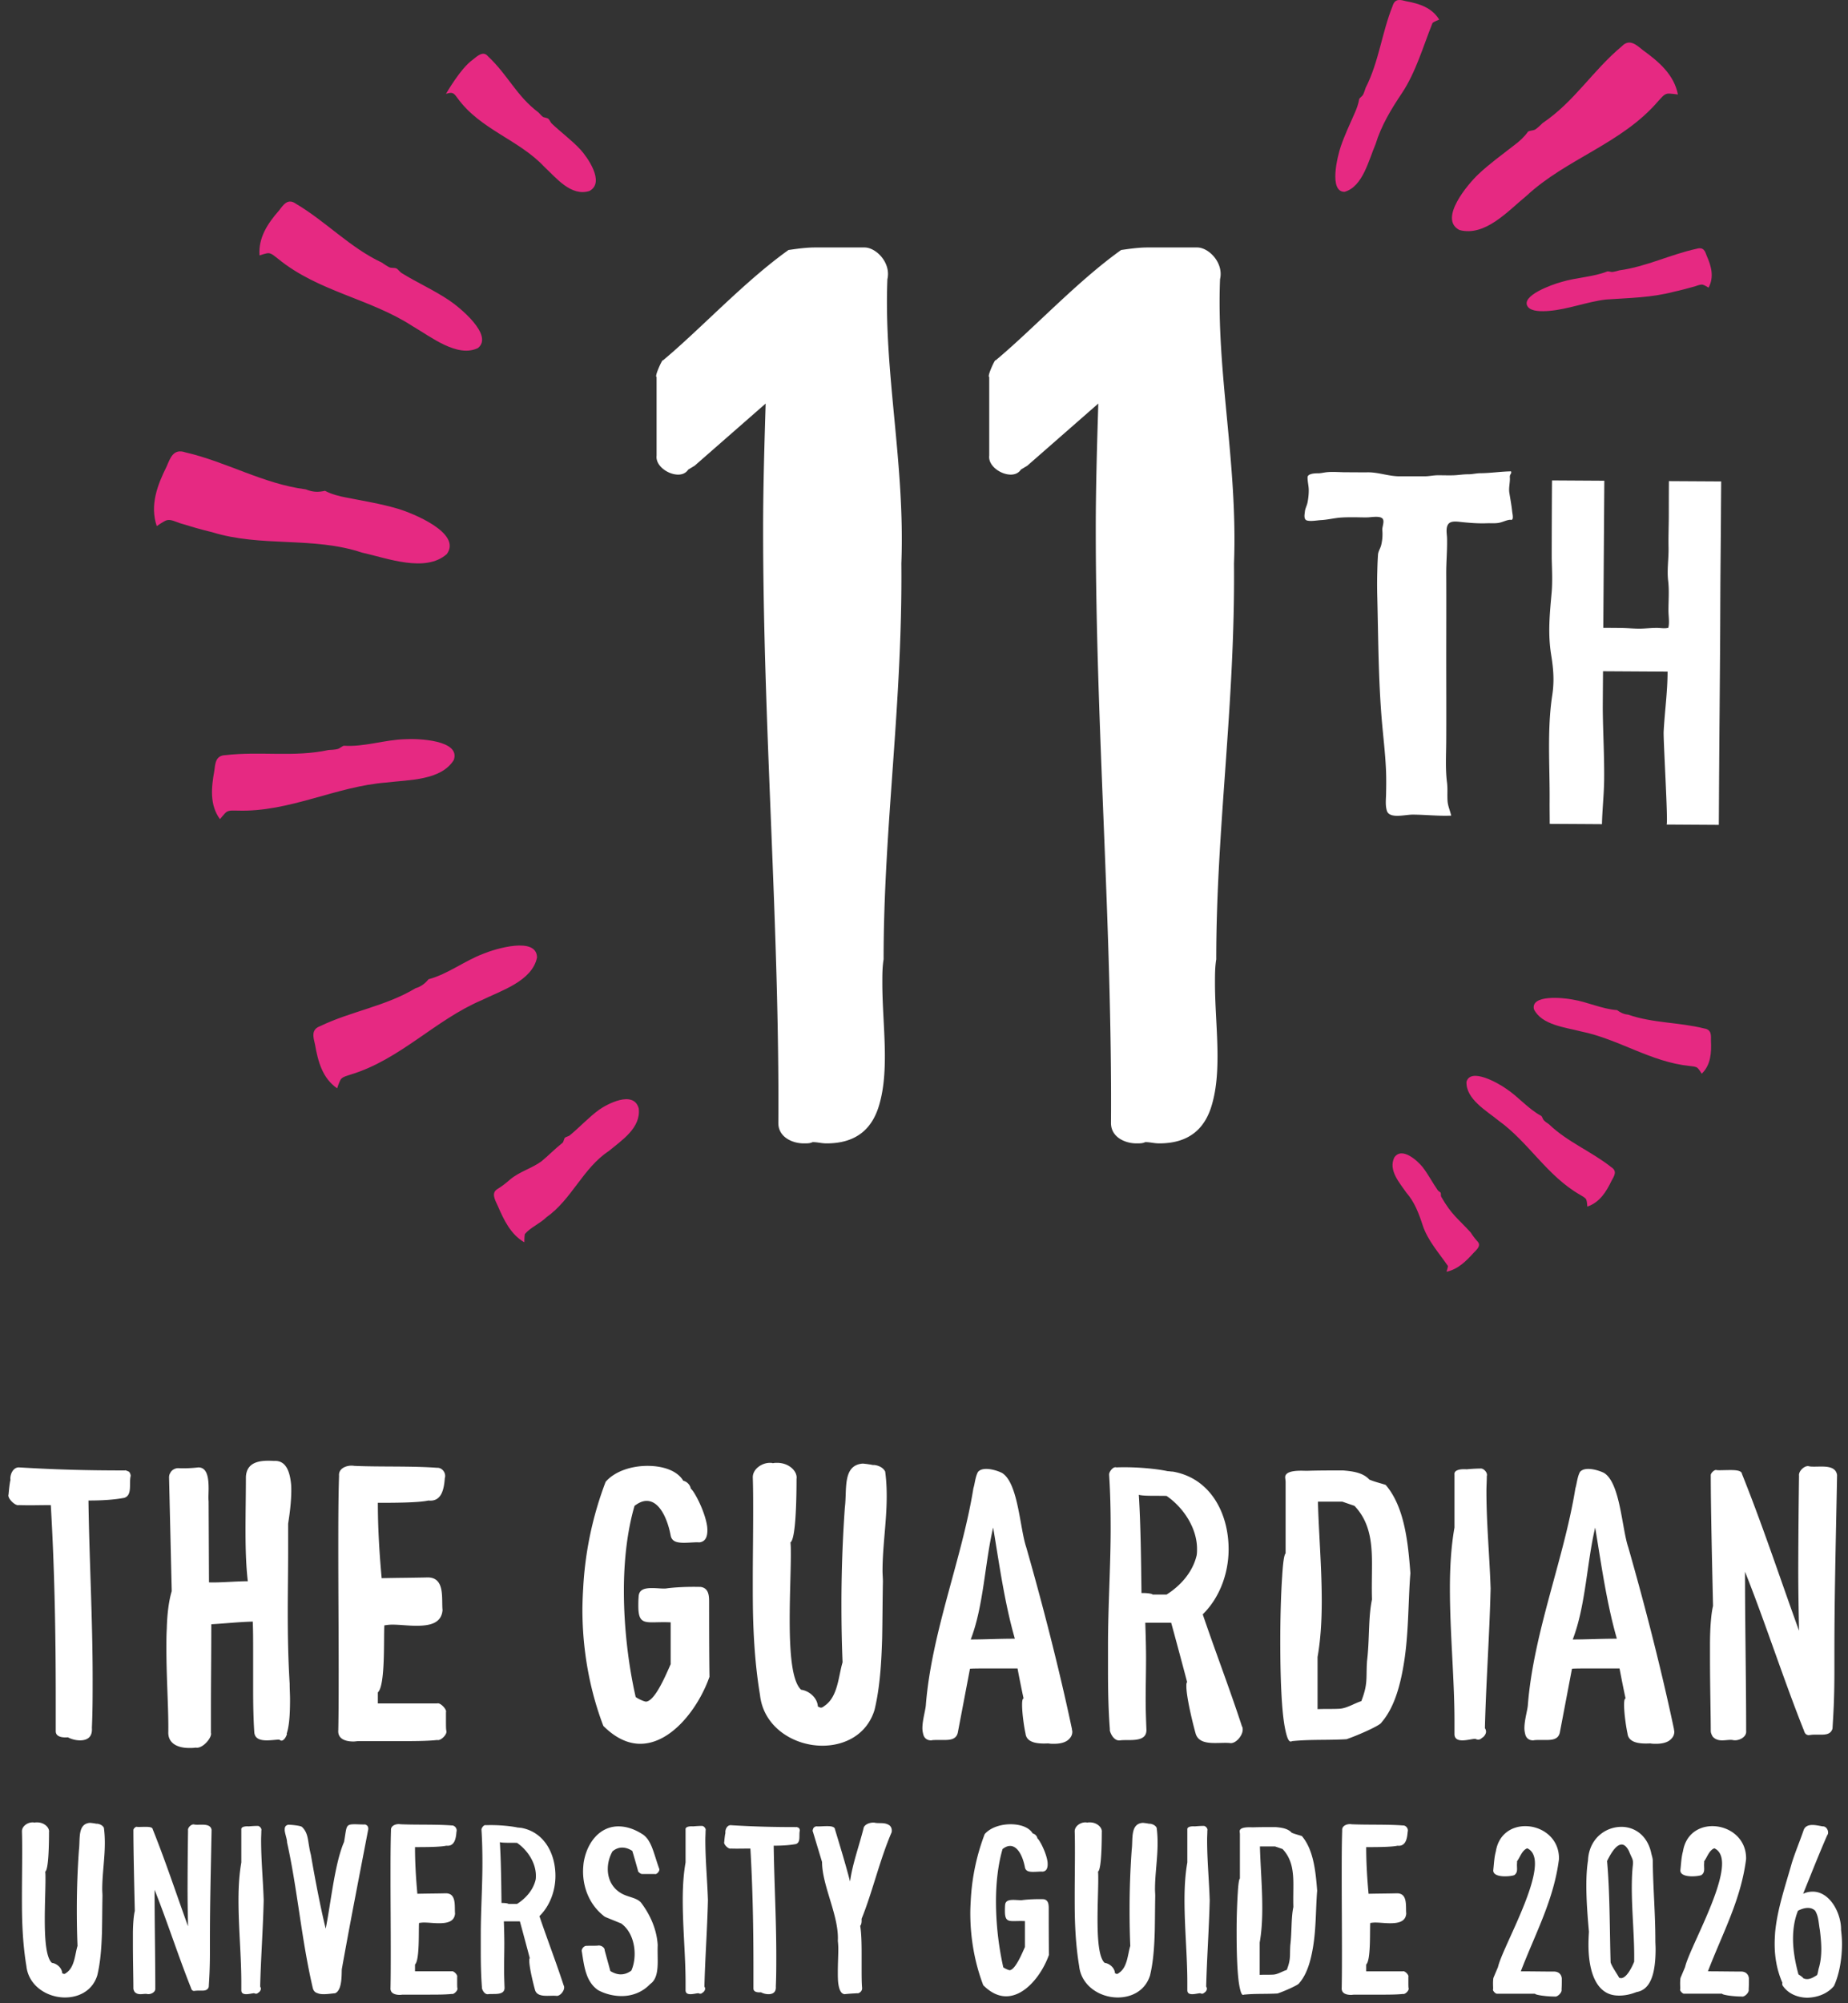
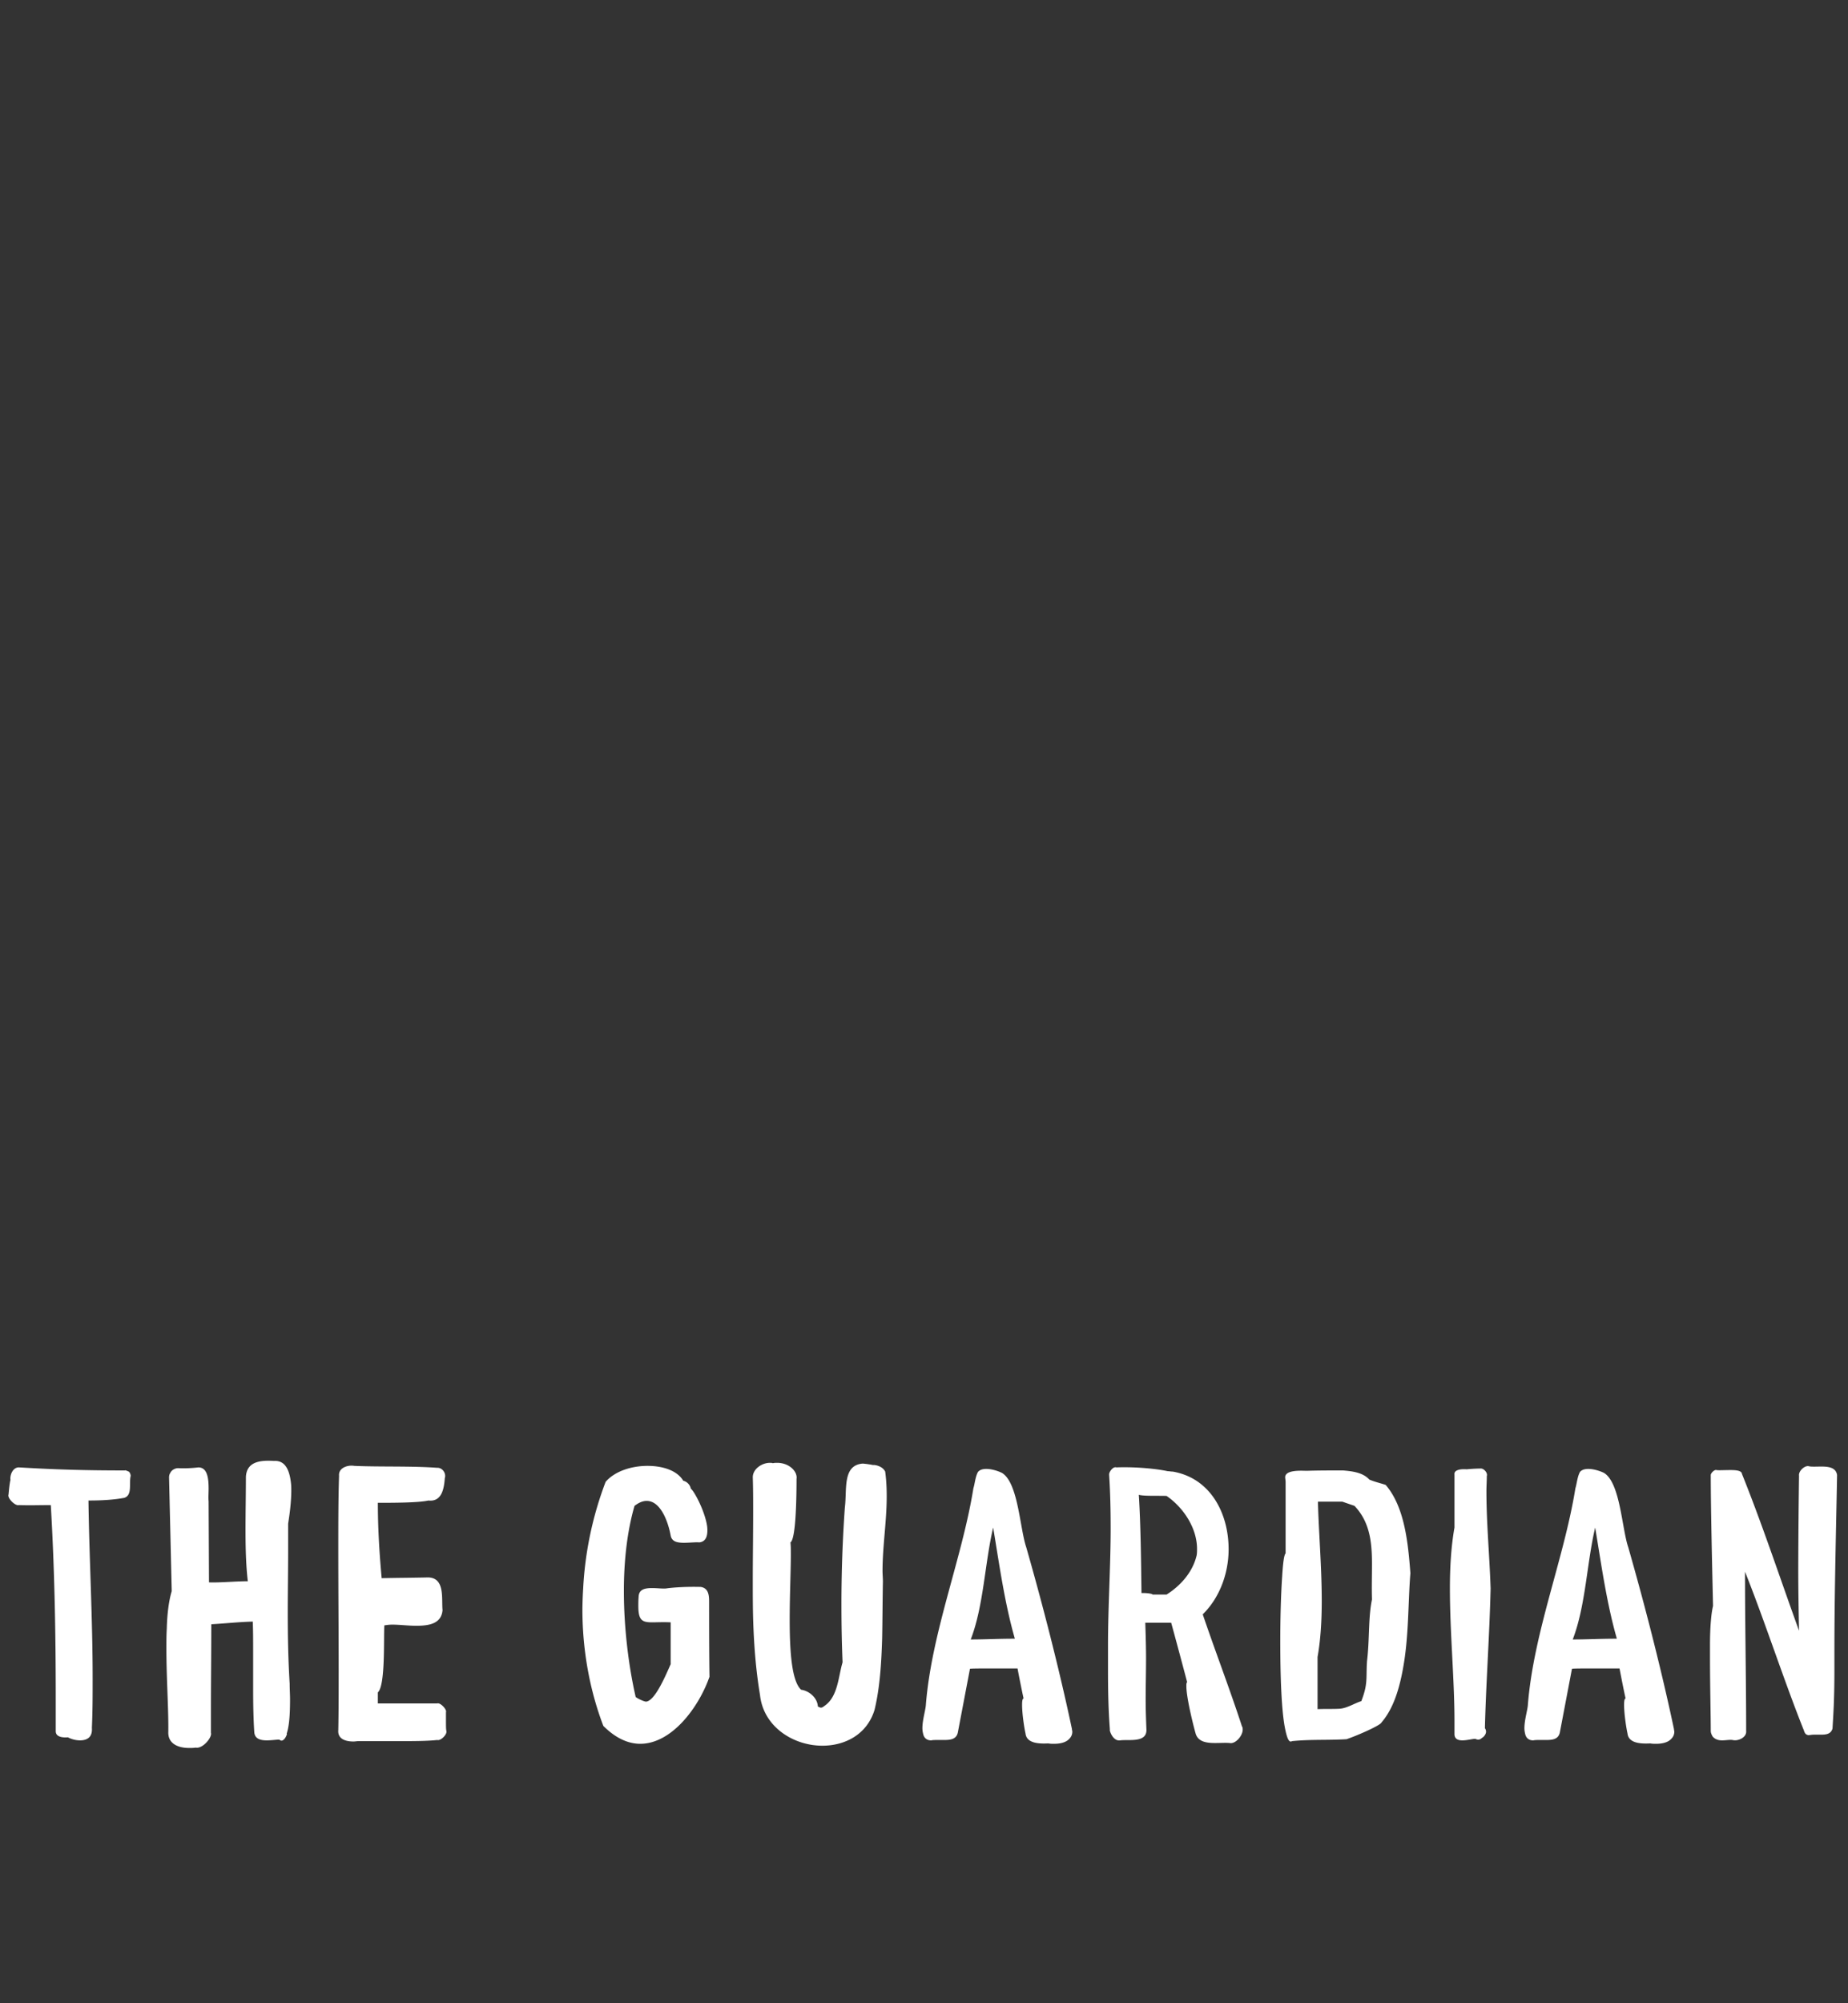
<svg xmlns="http://www.w3.org/2000/svg" width="204" height="221" viewBox="0 0 204 221">
  <rect x="0" y="0" width="204" height="221" fill="#333333" stroke="none" />
  <g fill="none" fill-rule="nonzero">
    <path fill="#fff" d="M14.218 162.347c-.588-.252-.336-.084-.42-.126-4.074 0-7.518-.084-11.676-.336-.672-.042-1.05.798-.966 1.386-.084.294-.168 1.092-.21 1.596-.168.42.756 1.302 1.134 1.176 1.134.042 2.478 0 3.528 0 .42 7.098.546 14.322.546 21.42v3.528c0 .672.84.714 1.344.672.378.21.882.336 1.344.336.756 0 1.386-.336 1.302-1.386.084-1.806.084-3.612.084-5.46 0-6.594-.378-13.272-.462-19.614 1.512 0 2.814-.084 3.948-.294.924-.294.504-1.554.714-2.436 0-.042-.042-.336-.21-.462m17.758 23.394c-.168-2.772-.21-5.334-.21-7.938 0-2.184.042-4.41.042-6.762v-2.94c.042-.336.42-2.436.336-4.242-.126-1.47-.546-2.772-1.89-2.688-1.386-.084-3.024 0-3.108 1.764 0 1.89-.042 3.864-.042 5.796 0 1.974.042 3.906.252 5.712-1.386 0-2.94.168-4.284.126l-.042-8.946c-.042-.378 0-.882 0-1.386 0-1.134-.126-2.352-1.134-2.352a13.7 13.7 0 0 1-2.268.084c-.126 0-.63.084-.84.546-.126.168-.126.462-.126.462l.294 12.558c-.336 1.134-.504 2.562-.546 4.158-.042.714-.042 1.428-.042 2.184 0 3.276.252 6.804.21 9.282 0 1.134.966 1.68 2.31 1.68.252 0 .462 0 .714-.042.756.168 1.848-1.134 1.68-1.638v-2.436c0-3.192.042-6.216.042-9.534 1.512-.084 3.024-.252 4.578-.294.042.966.042 2.226.042 3.528v4.074c0 1.722.042 3.36.126 4.578.042.756.672.924 1.386.924.504 0 1.05-.084 1.386-.084.378.378.756-.294.84-.63h-.042c.252-.756.378-1.848.378-3.822 0-.504-.042-1.092-.042-1.722m11.962 6.342c1.638 0 3.234 0 4.326-.126.378.126 1.134-.63 1.008-1.008-.042-.21-.042-.588-.042-1.008v-1.05c.126-.294-.63-1.092-.966-.966h-6.552v-1.218c.84-.756.63-5.88.714-7.392.252-.042.546-.084.882-.084.798 0 1.764.126 2.646.126 1.47 0 2.772-.252 2.898-1.722-.126-1.302.294-3.57-1.596-3.612-1.722.042-3.36.042-5.124.084-.252-2.772-.42-5.502-.42-8.316 1.638 0 4.452 0 5.586-.252 1.512.168 1.722-1.386 1.806-2.478.168-.504-.252-1.176-.882-1.134-2.772-.21-6.342-.084-9.114-.21-.714-.126-1.764.21-1.68 1.092-.084 2.604-.084 5.418-.084 8.274 0 4.326.042 8.778.042 13.062 0 2.31 0 4.578-.042 6.72-.084 1.008.84 1.26 1.68 1.26.168 0 .378-.042.546-.042zm26.738.294c3.486 0 6.468-4.032 7.644-7.392-.042-2.436-.042-6.174-.042-8.316 0-.714-.084-1.47-.924-1.596-1.428-.042-2.94.042-3.822.168-.336.042-.966-.042-1.554-.042-.756 0-1.386.126-1.47.84-.042.462-.042.84-.042 1.134 0 1.596.42 1.806 1.554 1.806.504 0 1.176-.042 2.016 0v4.62c-.462 1.008-1.638 3.906-2.646 4.116-.126.084-.966-.294-1.218-.504-.798-3.486-1.302-7.686-1.302-11.718 0-3.36.378-6.636 1.176-9.366.504-.378.924-.546 1.344-.546 1.512 0 2.352 2.226 2.646 3.822.126.672.714.798 1.47.798.63 0 1.344-.084 1.68-.042.798-.084.966-.798.882-1.722-.21-1.638-1.428-3.948-1.806-4.2a1.13 1.13 0 0 0-.84-.882c-.672-1.134-2.268-1.638-3.948-1.638-1.764 0-3.612.588-4.62 1.764a38.6 38.6 0 0 0-2.478 11.76 42 42 0 0 0-.084 2.31c0 4.368.756 8.778 2.31 12.852 1.386 1.386 2.772 1.974 4.074 1.974m27.208-27.3c0-.882-.042-1.806-.168-2.73-.378-.756-1.47-.756-1.302-.714a10 10 0 0 0-1.176-.168c-2.268.168-1.722 2.898-1.974 4.83a151 151 0 0 0-.378 10.794c0 2.184.042 4.326.126 6.3-.462 1.512-.504 3.78-1.974 4.788-.21.168-.294.21-.42.21-.084 0-.168-.042-.336-.126-.042-.924-.924-1.722-1.848-1.848-1.05-.966-1.26-4.284-1.26-7.728 0-2.646.126-5.376.126-7.14 0-.588 0-1.05-.042-1.386.63-.378.672-5.376.672-7.014.126-.798-.798-1.764-2.142-1.764-.168 0-.294 0-.462.042-.126-.042-.21-.042-.336-.042-.882 0-1.89.672-1.89 1.596.042 1.26.042 2.562.042 3.822 0 2.562-.042 5.082-.042 7.644 0 1.428 0 2.814.042 4.242.084 2.772.294 5.544.756 8.316.378 3.486 3.654 5.586 6.888 5.586 2.478 0 4.914-1.218 5.754-3.948.588-2.436.756-5.124.84-7.896.042-2.1.042-4.2.084-6.258 0-.378-.042-.798-.042-1.176 0-2.73.462-5.46.462-8.232m17.842 27.258c.21.042.42.042.63.042.63 0 1.302-.126 1.68-.546.21-.21.336-.462.336-.798 0-.084-.042-.168-.042-.294-1.386-6.552-3.234-13.734-5.04-20.034-.714-2.1-.882-7.056-2.646-8.19-.294-.168-1.092-.462-1.764-.462-.378 0-.714.084-.924.336-.294.546-.336 1.26-.504 1.806-1.26 7.812-4.62 15.876-5.25 23.94-.042.546-.378 1.638-.378 2.52 0 .252.042.462.084.63.084.42.378.714.882.714.21-.042.462-.042.714-.042h.756c.672 0 1.302-.084 1.47-.798l1.344-7.056c.126-.042 1.344-.042 2.562-.042h2.688c.126.672.504 2.604.672 3.318-.126 0-.168.294-.168.714 0 .882.21 2.394.378 3.15.126 1.134 1.596 1.134 2.52 1.092m-8.568-11.466c1.428-3.696 1.554-8.442 2.478-12.348.672 4.032 1.26 8.316 2.394 12.264h-.084c-1.764 0-3.192.084-4.788.084m28.594 11.424c.63.126 1.428-.798 1.428-1.47 0-.126 0-.252-.084-.378-1.344-4.116-2.898-8.148-4.326-12.348 1.848-1.806 2.856-4.494 2.856-7.182 0-3.99-2.016-7.854-6.174-8.568-.252 0-.336-.042-.546-.042-1.134-.252-3.486-.504-5.67-.42-.378-.126-.798.504-.798.756v.084c.126 1.932.168 3.864.168 5.88 0 4.242-.294 8.61-.294 12.936v2.73c0 2.226.042 4.41.21 6.552-.084 0 .294 1.302 1.134 1.176.924-.126 2.898.294 2.898-1.134-.042-1.134-.084-2.226-.084-3.36 0-1.512.042-3.024.042-4.536 0-1.302-.042-2.646-.084-3.948h2.856c.252.882 1.512 5.586 1.764 6.552-.084.084-.084.252-.084.462 0 1.218.714 4.116 1.008 5.166.252.966 1.218 1.092 2.184 1.092.588 0 1.134-.042 1.596 0m-8.526-16.38c0-.084-.546-.168-1.008-.168h-.21c-.042-3.402-.084-7.518-.294-10.836.546.168 2.31.084 3.066.126 1.89 1.302 3.36 3.57 3.36 5.838 0 .252 0 .462-.042.714-.42 1.806-1.722 3.318-3.318 4.326zm15.406 16.17c2.142-.21 3.78-.084 6.006-.21 1.134-.378 3.738-1.512 3.864-1.848 1.344-1.554 2.016-3.822 2.436-6.3.588-3.402.504-7.182.756-10.164-.252-3.318-.63-7.308-2.73-9.744-.63-.21-1.218-.336-1.806-.588-.714-.798-1.932-.924-2.898-1.008-1.134 0-2.856 0-3.99.042-.504 0-2.52-.168-2.394.798l.042.378v7.938c-.168.126-.294 1.092-.378 2.52-.126 1.806-.21 4.452-.21 7.14 0 3.822.126 7.77.546 9.744.21 1.008.42 1.512.756 1.302m2.814-9.282c.336-1.89.462-3.99.462-6.174 0-3.738-.336-7.602-.42-10.962h2.688l1.344.462c1.722 1.806 1.932 4.074 1.932 6.426 0 1.302-.042 2.604 0 3.906-.42 2.016-.252 4.368-.546 6.804-.126 1.89.126 2.478-.63 4.41-.798.252-1.596.798-2.436.84s-1.428 0-2.394.042zm17.422 9.03a.64.64 0 0 0 .336.084c.21 0 .294-.126.546-.294.168-.168.294-.378.294-.588a.68.68 0 0 0-.126-.378c.126-5.082.504-10.122.63-15.414-.126-3.78-.462-7.14-.462-10.752 0-.546.042-1.092.042-1.638.126-.378-.336-.84-.63-.84h-.042c-.462 0-1.134.042-1.554.084-.504-.042-1.428 0-1.344.588v5.838c-.378 2.142-.504 4.41-.504 6.72 0 4.914.504 9.996.504 14.658v1.47c.042.504.42.63.882.63.504 0 1.092-.168 1.428-.168m19.312.504c.21.042.42.042.63.042.63 0 1.302-.126 1.68-.546.21-.21.336-.462.336-.798 0-.084-.042-.168-.042-.294-1.386-6.552-3.234-13.734-5.04-20.034-.714-2.1-.882-7.056-2.646-8.19-.294-.168-1.092-.462-1.764-.462-.378 0-.714.084-.924.336-.294.546-.336 1.26-.504 1.806-1.26 7.812-4.62 15.876-5.25 23.94-.042.546-.378 1.638-.378 2.52 0 .252.042.462.084.63.084.42.378.714.882.714.21-.042.462-.042.714-.042h.756c.672 0 1.302-.084 1.47-.798l1.344-7.056c.126-.042 1.344-.042 2.562-.042h2.688c.126.672.504 2.604.672 3.318-.126 0-.168.294-.168.714 0 .882.21 2.394.378 3.15.126 1.134 1.596 1.134 2.52 1.092m-8.568-11.466c1.428-3.696 1.554-8.442 2.478-12.348.672 4.032 1.26 8.316 2.394 12.264h-.084c-1.764 0-3.192.084-4.788.084m17.632 11.088c.63.168 1.596-.294 1.512-1.008 0-5.754-.126-11.55-.126-17.556 2.184 5.46 4.284 11.97 6.468 17.43.084.21.126.504.462.588.21.042.084 0 .126 0h.126c.21-.042.42-.042.63-.042h.63c.546 0 1.05-.084 1.218-.672.084-1.512.21-3.024.21-6.51v-1.932c0-6.594.168-12.6.294-19.53-.168-1.092-1.512-.924-2.478-.924-.252 0-.462 0-.63-.042-.462-.126-1.176.546-1.092 1.05a861 861 0 0 0-.084 10.416c0 2.268.042 4.494.084 6.678-2.1-5.796-3.99-11.55-6.3-17.304-.042-.378-.672-.42-1.302-.42s-1.302.042-1.512 0c-.21-.084-.63.336-.63.546v.042c0 3.696.168 10.668.252 14.406-.21.84-.336 2.436-.336 4.242v1.512c0 3.024.084 6.342.084 8.022 0 .168.042.336.21.63.294.336.672.42 1.05.42s.798-.084 1.134-.042" />
-     <path fill="#e62982" d="M159.838 139.67c-.966-1.42-2.23-2.793-2.793-4.508-.42-1.295-.898-2.562-1.804-3.595-.75-1.09-2.002-2.464-1.326-3.872.87-1.267 2.65.466 3.107 1.036.64.813 1.103 1.738 1.698 2.586.07.1.268.188.315.27.05.113-.002.306.056.432 1.16 2.028 1.833 2.382 3.26 3.95.236.371.474.688.777 1.018.386.437-.08.846-.464 1.237-.82.908-1.74 1.821-2.986 2.074 0 0 .16-.473.16-.628m27.55-21.855c-.205-.174-.6-.176-.872-.216-4.28-.435-7.822-2.956-11.95-3.802-1.752-.458-4.385-.71-5.237-2.46-.363-1.63 3.216-1.273 4.255-1.068 1.66.265 3.263 1.053 4.923 1.167.344.26.75.464 1.217.498 2.73.95 5.606.831 8.4 1.527.832.127.755.77.747 1.342.062 1.318-.004 2.672-1.018 3.65 0 0-.307-.509-.464-.638m-12.275 14.545c-.1-.24-.462-.402-.686-.545-3.64-2.078-5.668-5.78-8.987-8.177-1.356-1.105-3.626-2.386-3.557-4.29.454-1.604 3.52.15 4.364.75 1.368.897 2.463 2.255 3.893 3.011.128.116.15.353.292.492.16.164.375.302.57.44 2.045 1.96 4.66 2.976 6.87 4.726.69.444.308.983.028 1.495-.583 1.213-1.314 2.394-2.677 2.852 0 0-.03-.576-.11-.754M57.94 136.14c.614-.73 1.677-1.156 2.386-1.856 2.78-1.953 4.03-5.422 6.87-7.292 1.427-1.187 3.577-2.558 3.312-4.716-.572-2.065-3.57-.425-4.39.164-1.154.846-2.13 1.92-3.24 2.828-.136.103-.42.15-.516.244-.114.127-.128.41-.255.558-.82.64-1.534 1.391-2.336 2.05-1.072.78-2.434 1.136-3.462 2.005-.46.408-.896.742-1.422 1.066-.676.437-.247 1.18.07 1.86.663 1.535 1.42 3.138 2.925 4.001 0 0-.002-.705.058-.913M49.232 10.356c.72-.226.84-.132 1.28.48 2.497 3.451 6.73 4.552 9.558 7.55 1.327 1.238 2.967 3.32 4.99 2.687 1.798-.944-.28-3.807-.982-4.568-.99-1.065-2.173-1.917-3.222-2.923-.394-.618-.216-.47-.898-.67-.188-.136-.344-.33-.512-.503-2.456-1.845-3.335-4.093-5.576-6.195-.525-.638-1.135-.068-1.705.39-1.343.956-2.933 3.752-2.933 3.752m-24.215 79.21c.31-.205.832-.132 1.195-.14 5.76.188 10.873-2.687 16.496-3.102 2.43-.305 5.964-.207 7.382-2.473.803-2.22-3.986-2.39-5.398-2.3-2.24.063-4.51.87-6.72.718-.234.043-.447.304-.713.365-.308.08-.657.085-.988.107-3.774.82-7.55.115-11.366.566-1.12.02-1.142.94-1.25 1.748-.325 1.822-.53 3.734.628 5.318 0 0 .508-.653.734-.807m12.61 29.501c.216-.295.737-.396 1.08-.52 5.478-1.657 9.322-6.019 14.474-8.21 2.17-1.066 5.55-2.1 6.1-4.698-.015-2.354-4.585-.973-5.887-.436-2.085.774-3.957 2.264-6.084 2.828-.376.452-.817.811-1.44.991-3.294 1.99-7.073 2.525-10.523 4.18-1.05.38-.75 1.248-.57 2.046.322 1.832.81 3.7 2.442 4.818 0 0 .245-.782.41-.999m-7.99-91.136c.36.005.742.39 1.05.614 4.446 3.641 10.174 4.385 14.876 7.451 1.986 1.146 4.933 3.51 7.196 2.4 1.754-1.41-2.017-4.496-3.21-5.286-1.668-1.115-3.474-1.916-5.176-2.964-.207-.11-.45-.46-.61-.529-.22-.106-.52-.023-.768-.122-.29-.139-.566-.34-.846-.525-3.518-1.652-6.14-4.509-9.464-6.48-.92-.662-1.4.101-1.885.733-1.225 1.397-2.3 2.977-2.154 4.955 0 0 .74-.259.99-.247m-11.22 29.46c.438-.12 1.01.185 1.44.326 1.17.358 2.354.713 3.542.99 5.465 1.694 11.146.455 16.56 2.256 2.793.618 7.023 2.256 9.37.154 1.68-2.308-3.782-4.514-5.445-5.003-1.876-.55-3.787-.854-5.688-1.23-.765-.138-1.66-.38-2.316-.737-.77.166-1.32.16-2.125-.16-4.698-.608-8.728-3.03-13.31-4.088-1.312-.44-1.652.636-2.044 1.548-1.024 2.055-1.88 4.28-1.097 6.59 0 0 .807-.57 1.113-.646m165.627-47.054c-.4.071-.718.542-1.002.828-4.022 4.69-10.117 6.337-14.537 10.44-2.03 1.655-4.553 4.528-7.39 3.773-2.383-1.204.972-5.11 2.075-6.15 1.243-1.174 2.628-2.163 3.966-3.21.55-.402 1.152-.954 1.517-1.493.21-.14.58-.1.827-.257.278-.193.54-.45.794-.694 3.535-2.393 5.484-5.755 8.75-8.48.845-.87 1.604-.13 2.33.45 1.724 1.248 3.416 2.675 3.851 4.88 0 0-.902-.14-1.18-.087M158.14 2.525c-1.023 2.538-1.843 5.447-3.388 7.76-1.178 1.754-2.272 3.558-2.905 5.62-.767 1.786-1.41 4.692-3.422 5.258-1.752.013-.794-3.903-.413-5.017.43-1.258.997-2.444 1.524-3.647.216-.476.435-1.08.506-1.579.09-.172.32-.276.427-.473.116-.236.2-.508.288-.769 1.46-2.865 1.78-6.052 2.973-9.02.272-.902.925-.662 1.518-.517 1.418.253 2.823.703 3.625 2.022 0 0-.578.226-.733.362m29.83 28.883c-.26-.058-.637.114-.91.197-.747.202-1.5.413-2.254.575-2.533.67-4.97.684-7.536.864-2.07.245-4.196 1.091-6.27 1.255-.793.064-1.944.085-2.34-.453-.866-1.198 2.658-2.456 3.715-2.742 1.665-.5 3.47-.535 5.07-1.163.182-.023.378.085.584.062.24-.037.49-.11.736-.178 2.95-.4 5.6-1.74 8.494-2.374.84-.255.976.315 1.154.792.502 1.125.823 2.313.197 3.491 0 0-.456-.288-.64-.326" />
-     <path fill="#fff" d="m171.33 53 5.77.035-.113 16.23c.714.006 1.425.005 2.13.02.635.011 1.264.074 1.898.07.63-.007 1.246-.082 1.881-.082.387 0 .9.097 1.267-.013.15-.572.017-1.31.017-1.906 0-1.072.095-2.193-.031-3.26-.147-1.225.07-2.494.04-3.73-.025-1.188.03-2.373.03-3.563.002-1.24.002-2.483.012-3.722l5.769.033s-.023 3.132-.023 3.285c-.014 2.714-.047 5.424-.064 8.134-.012 2.39-.018 4.78-.035 7.172q-.025 3.381-.052 6.762-.027 3.084-.047 6.172c-.012 1.468-.017 2.937-.027 4.404a325 325 0 0 1-.013 1.838l-.001.121-5.77-.036c.204.003-.367-9.305-.317-10.261.115-2.207.431-4.394.431-6.605l-7.126-.043s-.03 3.973-.027 4.208c.026 2.583.18 5.18.152 7.762-.019 1.63-.204 3.263-.242 4.898-1.922-.014-3.848-.024-5.767-.035.002-.832-.016-1.668-.01-2.5.03-3.858-.292-7.883.292-11.7.234-1.54.134-2.851-.113-4.389-.392-2.396-.17-4.531.043-6.918.108-1.24.04-2.51.011-3.75-.01-.467.02-8.631.035-8.631m-25.497 4.379c.656-.037 1.289-.184 1.93-.258.541-.055 1.089-.055 1.63-.057.527-.002 1.05.029 1.583.014.419-.012 1.393-.201 1.66.159.217.283-.071.91-.044 1.235a5.1 5.1 0 0 1-.126 1.676c-.099.38-.32.664-.351 1.06a39 39 0 0 0-.07 1.596 53 53 0 0 0-.005 3.14c.11 4.449.12 8.905.483 13.35.154 1.861.39 3.715.472 5.578.04.873.035 1.75.015 2.625-.005.63-.108 1.345.092 1.959.292.897 1.985.414 2.832.414 1.43.003 2.831.173 4.263.11-.122-.546-.367-1.059-.402-1.615-.049-.688.028-1.359-.061-2.04-.196-1.524-.092-3.097-.087-4.63.018-3.008 0-6.02 0-9.037 0-3.114.018-6.233 0-9.35-.005-1.302.122-2.615.092-3.917-.01-.462-.178-1.174.151-1.59.307-.382 1.021-.25 1.488-.203.927.095 1.857.165 2.795.127.45-.017.919.038 1.36-.06.41-.092.726-.276 1.135-.321.167-.017.13.07.26-.035.158-.13.008-.736 0-.875-.074-.7-.205-1.393-.316-2.09-.074-.504.066-1.03.066-1.538 0-.104-.022-.212 0-.317.03-.173.217-.29.119-.489-1.122.016-2.242.196-3.36.203-.473.003-.9.125-1.382.121-.572-.003-1.1.1-1.666.113-.542.012-1.088-.006-1.63-.006-.52-.004-.987.118-1.514.115-.928-.009-1.864.005-2.798 0-1.187-.009-2.303-.457-3.475-.44-.761.008-1.526-.005-2.29-.005-.718.005-1.519-.08-2.232-.006-.333.035-.622.12-.977.12-.382-.007-1.122.053-1.13.435-.014.447.123.93.129 1.39q.004.723-.143 1.43c-.075.33-.25.64-.283.962-.026.298-.177.902.262.997.446.102 1.07-.025 1.525-.05M11.573 203.334c0-.546-.026-1.118-.104-1.69-.234-.468-.91-.468-.806-.442a6 6 0 0 0-.728-.104c-1.404.104-1.066 1.794-1.222 2.99a93 93 0 0 0-.234 6.682c0 1.352.026 2.678.078 3.9-.286.936-.312 2.34-1.222 2.964-.13.104-.182.13-.26.13-.052 0-.104-.026-.208-.078-.026-.572-.572-1.066-1.144-1.144-.65-.598-.78-2.652-.78-4.784 0-1.638.078-3.328.078-4.42 0-.364 0-.65-.026-.858.39-.234.416-3.328.416-4.342.078-.494-.494-1.092-1.326-1.092-.104 0-.182 0-.286.026-.078-.026-.13-.026-.208-.026-.546 0-1.17.416-1.17.988.026.78.026 1.586.026 2.366 0 1.586-.026 3.146-.026 4.732 0 .884 0 1.742.026 2.626.052 1.716.182 3.432.468 5.148.234 2.158 2.262 3.458 4.264 3.458 1.534 0 3.042-.754 3.562-2.444.364-1.508.468-3.172.52-4.888.026-1.3.026-2.6.052-3.874 0-.234-.026-.494-.026-.728 0-1.69.286-3.38.286-5.096m4.634 16.64c.39.104.988-.182.936-.624 0-3.562-.078-7.15-.078-10.868 1.352 3.38 2.652 7.41 4.004 10.79.052.13.078.312.286.364.13.026.052 0 .078 0h.078c.13-.026.26-.026.39-.026h.39c.338 0 .65-.052.754-.416.052-.936.13-1.872.13-4.03v-1.196c0-4.082.104-7.8.182-12.09-.104-.676-.936-.572-1.534-.572-.156 0-.286 0-.39-.026-.286-.078-.728.338-.676.65a533 533 0 0 0-.052 6.448c0 1.404.026 2.782.052 4.134-1.3-3.588-2.47-7.15-3.9-10.712-.026-.234-.416-.26-.806-.26s-.806.026-.936 0c-.13-.052-.39.208-.39.338v.026c0 2.288.104 6.604.156 8.918-.13.52-.208 1.508-.208 2.626v.936c0 1.872.052 3.926.052 4.966 0 .104.026.208.13.39.182.208.416.26.65.26s.494-.052.702-.026m11.862-.078c.104.052.156.052.208.052.13 0 .182-.078.338-.182.104-.104.182-.234.182-.364a.4.4 0 0 0-.078-.234c.078-3.146.312-6.266.39-9.542-.078-2.34-.286-4.42-.286-6.656 0-.338.026-.676.026-1.014.078-.234-.208-.52-.39-.52h-.026c-.286 0-.702.026-.962.052-.312-.026-.884 0-.832.364v3.614c-.234 1.326-.312 2.73-.312 4.16 0 3.042.312 6.188.312 9.074v.91c.026.312.26.39.546.39.312 0 .676-.104.884-.104m7 0c.182.078.416.104.676.104.442 0 .91-.078 1.248-.104.884-.364.676-2.496.754-2.73.91-5.096 1.924-10.244 2.886-15.262.052-.156.026-.468-.208-.572-.104-.078-.208-.052-.208-.052-.442 0-.78-.026-1.04-.026-1.066 0-.884.208-1.196 1.95-1.04 2.392-1.456 6.76-2.028 9.568-.624-2.548-1.196-5.616-1.638-8.164-.364-1.378-.208-2.288-.936-3.016l-.026-.026c-.104-.156-1.196-.26-1.534-.26-.312.078-.39.26-.39.52v.13c.052.416.26.936.26 1.3 1.17 5.278 1.56 10.556 2.834 16.042.078.338.26.52.546.598m12.122.156c1.014 0 2.002 0 2.678-.078.234.078.702-.39.624-.624-.026-.13-.026-.364-.026-.624v-.65c.078-.182-.39-.676-.598-.598h-4.056v-.754c.52-.468.39-3.64.442-4.576.156-.026.338-.052.546-.052.494 0 1.092.078 1.638.078.91 0 1.716-.156 1.794-1.066-.078-.806.182-2.21-.988-2.236-1.066.026-2.08.026-3.172.052-.156-1.716-.26-3.406-.26-5.148 1.014 0 2.756 0 3.458-.156.936.104 1.066-.858 1.118-1.534.104-.312-.156-.728-.546-.702-1.716-.13-3.926-.052-5.642-.13-.442-.078-1.092.13-1.04.676-.052 1.612-.052 3.354-.052 5.122 0 2.678.026 5.434.026 8.086 0 1.43 0 2.834-.026 4.16-.052.624.52.78 1.04.78.104 0 .234-.026.338-.026zm14.202.13c.39.078.884-.494.884-.91 0-.078 0-.156-.052-.234-.832-2.548-1.794-5.044-2.678-7.644 1.144-1.118 1.768-2.782 1.768-4.446 0-2.47-1.248-4.862-3.822-5.304-.156 0-.208-.026-.338-.026-.702-.156-2.158-.312-3.51-.26-.234-.078-.494.312-.494.468v.052c.078 1.196.104 2.392.104 3.64 0 2.626-.182 5.33-.182 8.008v1.69c0 1.378.026 2.73.13 4.056-.052 0 .182.806.702.728.572-.078 1.794.182 1.794-.702-.026-.702-.052-1.378-.052-2.08 0-.936.026-1.872.026-2.808 0-.806-.026-1.638-.052-2.444h1.768c.156.546.936 3.458 1.092 4.056-.052.052-.052.156-.052.286 0 .754.442 2.548.624 3.198.156.598.754.676 1.352.676.364 0 .702-.026.988 0m-5.278-10.14c0-.052-.338-.104-.624-.104h-.13c-.026-2.106-.052-4.654-.182-6.708.338.104 1.43.052 1.898.078 1.17.806 2.08 2.21 2.08 3.614 0 .156 0 .286-.026.442-.26 1.118-1.066 2.054-2.054 2.678zm14.618-.182c-.468-.468-1.196-.546-1.846-.832-1.222-.546-1.794-1.638-1.794-2.834 0-.676.182-1.352.52-1.95.338-.286.702-.416 1.066-.416.39 0 .754.13 1.118.364.13.39.494 1.69.624 2.158-.026.156.312.39.442.39h1.43c.182.078.494-.26.494-.494 0-.026 0-.078-.026-.104-.624-1.768-.832-3.068-1.768-3.744-.988-.65-1.898-.91-2.73-.91-2.106 0-3.536 1.872-3.848 4.108-.026.286-.052.572-.052.858 0 1.794.702 3.666 2.288 4.914-.078-.026.234.156.26.156l1.664.676c1.04.754 1.482 2.106 1.482 3.354 0 .676-.13 1.326-.364 1.846-.39.286-.78.416-1.17.416-.364 0-.754-.13-1.144-.364l-.65-2.366.026.078c0-.338-.442-.598-.78-.52-.286.026-.91 0-1.196.026-.286-.052-.65.364-.546.65.26 1.664.442 3.302 1.794 4.238.78.416 1.69.65 2.6.65 1.144 0 2.288-.416 3.146-1.326.728-.494.832-1.508.832-2.522 0-.624-.026-1.248 0-1.768-.104-1.742-.832-3.38-1.872-4.732m6.376 10.036c.104.052.156.052.208.052.13 0 .182-.078.338-.182.104-.104.182-.234.182-.364a.4.4 0 0 0-.078-.234c.078-3.146.312-6.266.39-9.542-.078-2.34-.286-4.42-.286-6.656 0-.338.026-.676.026-1.014.078-.234-.208-.52-.39-.52h-.026c-.286 0-.702.026-.962.052-.312-.026-.884 0-.832.364v3.614c-.234 1.326-.312 2.73-.312 4.16 0 3.042.312 6.188.312 9.074v.91c.026.312.26.39.546.39.312 0 .676-.104.884-.104m11.056-18.252c-.364-.156-.208-.052-.26-.078-2.522 0-4.654-.052-7.228-.208-.416-.026-.65.494-.598.858-.052.182-.104.676-.13.988-.104.26.468.806.702.728.702.026 1.534 0 2.184 0 .26 4.394.338 8.866.338 13.26v2.184c0 .416.52.442.832.416.234.13.546.208.832.208.468 0 .858-.208.806-.858.052-1.118.052-2.236.052-3.38 0-4.082-.234-8.216-.286-12.142.936 0 1.742-.052 2.444-.182.572-.182.312-.962.442-1.508 0-.026-.026-.208-.13-.286m6.948 10.036c1.196-2.938 1.976-6.422 3.302-9.516.026-.052.026-.13.026-.234a.75.75 0 0 0-.208-.52c-.494-.39-1.092-.234-1.612-.312-.078-.026-.156-.026-.234-.026-.442 0-1.014.234-1.066.65-.468 1.872-1.248 4.004-1.482 5.85-.494-1.898-1.118-3.952-1.664-5.746-.026-.312-.442-.364-.884-.364s-.936.052-1.118.026c.078 0-.234-.052-.39.208-.052.13-.078.208-.078.286 0 .052.026.078.026.078l1.014 3.354c0 2.626 1.898 5.98 1.742 8.71.026.208.052.52.052.884 0 .728-.052 1.638-.052 2.496 0 .546 0 1.066.078 1.482.104.598.312.988.676 1.014.442-.052.936-.078 1.404-.104.104.052.52-.156.52-.52v-.078c-.052-.598-.052-1.378-.052-2.158v-1.638c0-1.144-.026-2.262-.156-3.042.13-.13.156-.39.156-.598zm15.95 8.554c2.158 0 4.004-2.496 4.732-4.576-.026-1.508-.026-3.822-.026-5.148 0-.442-.052-.91-.572-.988-.884-.026-1.82.026-2.366.104-.208.026-.598-.026-.962-.026-.468 0-.858.078-.91.52-.026.286-.026.52-.026.702 0 .988.26 1.118.962 1.118.312 0 .728-.026 1.248 0v2.86c-.286.624-1.014 2.418-1.638 2.548-.078.052-.598-.182-.754-.312a33.7 33.7 0 0 1-.806-7.254c0-2.08.234-4.108.728-5.798.312-.234.572-.338.832-.338.936 0 1.456 1.378 1.638 2.366.078.416.442.494.91.494.39 0 .832-.052 1.04-.026.494-.052.598-.494.546-1.066-.13-1.014-.884-2.444-1.118-2.6a.7.7 0 0 0-.52-.546c-.416-.702-1.404-1.014-2.444-1.014-1.092 0-2.236.364-2.86 1.092a23.9 23.9 0 0 0-1.534 7.28c-.026.468-.052.962-.052 1.43 0 2.704.468 5.434 1.43 7.956.858.858 1.716 1.222 2.522 1.222m16.724-16.9c0-.546-.026-1.118-.104-1.69-.234-.468-.91-.468-.806-.442a6 6 0 0 0-.728-.104c-1.404.104-1.066 1.794-1.222 2.99a93 93 0 0 0-.234 6.682c0 1.352.026 2.678.078 3.9-.286.936-.312 2.34-1.222 2.964-.13.104-.182.13-.26.13-.052 0-.104-.026-.208-.078-.026-.572-.572-1.066-1.144-1.144-.65-.598-.78-2.652-.78-4.784 0-1.638.078-3.328.078-4.42 0-.364 0-.65-.026-.858.39-.234.416-3.328.416-4.342.078-.494-.494-1.092-1.326-1.092-.104 0-.182 0-.286.026-.078-.026-.13-.026-.208-.026-.546 0-1.17.416-1.17.988.026.78.026 1.586.026 2.366 0 1.586-.026 3.146-.026 4.732 0 .884 0 1.742.026 2.626.052 1.716.182 3.432.468 5.148.234 2.158 2.262 3.458 4.264 3.458 1.534 0 3.042-.754 3.562-2.444.364-1.508.468-3.172.52-4.888.026-1.3.026-2.6.052-3.874 0-.234-.026-.494-.026-.728 0-1.69.286-3.38.286-5.096m4.712 16.562c.104.052.156.052.208.052.13 0 .182-.078.338-.182.104-.104.182-.234.182-.364a.4.4 0 0 0-.078-.234c.078-3.146.312-6.266.39-9.542-.078-2.34-.286-4.42-.286-6.656 0-.338.026-.676.026-1.014.078-.234-.208-.52-.39-.52h-.026c-.286 0-.702.026-.962.052-.312-.026-.884 0-.832.364v3.614c-.234 1.326-.312 2.73-.312 4.16 0 3.042.312 6.188.312 9.074v.91c.026.312.26.39.546.39.312 0 .676-.104.884-.104m4.816.156c1.326-.13 2.34-.052 3.718-.13.702-.234 2.314-.936 2.392-1.144.832-.962 1.248-2.366 1.508-3.9.364-2.106.312-4.446.468-6.292-.156-2.054-.39-4.524-1.69-6.032-.39-.13-.754-.208-1.118-.364-.442-.494-1.196-.572-1.794-.624-.702 0-1.768 0-2.47.026-.312 0-1.56-.104-1.482.494l.026.234v4.914c-.104.078-.182.676-.234 1.56a69 69 0 0 0-.13 4.42c0 2.366.078 4.81.338 6.032.13.624.26.936.468.806m1.742-5.746c.208-1.17.286-2.47.286-3.822 0-2.314-.208-4.706-.26-6.786h1.664l.832.286c1.066 1.118 1.196 2.522 1.196 3.978 0 .806-.026 1.612 0 2.418-.26 1.248-.156 2.704-.338 4.212-.078 1.17.078 1.534-.39 2.73-.494.156-.988.494-1.508.52s-.884 0-1.482.026zm13.136 5.746c1.014 0 2.002 0 2.678-.078.234.078.702-.39.624-.624-.026-.13-.026-.364-.026-.624v-.65c.078-.182-.39-.676-.598-.598h-4.056v-.754c.52-.468.39-3.64.442-4.576.156-.026.338-.052.546-.052.494 0 1.092.078 1.638.078.91 0 1.716-.156 1.794-1.066-.078-.806.182-2.21-.988-2.236-1.066.026-2.08.026-3.172.052-.156-1.716-.26-3.406-.26-5.148 1.014 0 2.756 0 3.458-.156.936.104 1.066-.858 1.118-1.534.104-.312-.156-.728-.546-.702-1.716-.13-3.926-.052-5.642-.13-.442-.078-1.092.13-1.04.676-.052 1.612-.052 3.354-.052 5.122 0 2.678.026 5.434.026 8.086 0 1.43 0 2.834-.026 4.16-.052.624.52.78 1.04.78.104 0 .234-.026.338-.026zm19.434.208c.286.078.832-.442.754-.78.026-.39.026-.78.026-1.196 0 .104.026-.286-.208-.52-.208-.26-.624-.26-.572-.26-1.3 0-2.47-.026-3.744-.026 1.638-4.264 3.64-7.878 4.212-12.376.052-2.314-1.872-3.64-3.718-3.64-1.482 0-2.938.858-3.25 2.782-.182.65-.208 1.404-.286 2.08-.026.52.65.676 1.3.676.39 0 .78-.052 1.014-.13.26-.182.312-.416.312-.676 0-.208-.026-.442 0-.676v-.182c.338-.468.494-1.04.962-1.352l.156-.078c.598.26.858.884.858 1.69 0 3.172-3.64 9.49-4.082 11.414l-.494 1.17c-.026.052-.052.338-.052.65 0 .286.026.572 0 .65-.052.13.26.468.416.468h4.212c.026.13 1.196.312 2.184.312m5.596-.494c.416.26.91.39 1.508.39.572 0 1.196-.104 1.924-.39 1.092-.182 1.612-1.092 1.872-2.21.182-.806.234-1.716.234-2.522 0-.338-.026-.65-.026-.936 0-3.042-.26-5.902-.286-8.814 0-.312-.13-.624-.182-.91-.442-1.924-1.846-2.834-3.276-2.834-1.794 0-3.588 1.326-3.692 3.718-.13.806-.182 1.768-.182 2.756 0 1.768.156 3.64.286 5.096-.026.442-.052.91-.052 1.404 0 2.158.442 4.368 1.872 5.252m1.508-1.586c-.078-.208-.806-1.222-.936-1.69-.104-3.562-.078-7.722-.39-11.18.312-.624.936-1.82 1.612-1.82.26 0 .546.208.806.728.338.858.468.858.442 1.43-.104.858-.13 1.742-.13 2.652 0 2.704.312 5.538.26 8.138l-.026.052c-.234.546-.806 1.742-1.43 1.742-.052 0-.13-.026-.208-.052m13.552 2.08c.286.078.832-.442.754-.78.026-.39.026-.78.026-1.196 0 .104.026-.286-.208-.52-.208-.26-.624-.26-.572-.26-1.3 0-2.47-.026-3.744-.026 1.638-4.264 3.64-7.878 4.212-12.376.052-2.314-1.872-3.64-3.718-3.64-1.482 0-2.938.858-3.25 2.782-.182.65-.208 1.404-.286 2.08-.026.52.65.676 1.3.676.39 0 .78-.052 1.014-.13.26-.182.312-.416.312-.676 0-.208-.026-.442 0-.676v-.182c.338-.468.494-1.04.962-1.352l.156-.078c.598.26.858.884.858 1.69 0 3.172-3.64 9.49-4.082 11.414l-.494 1.17c-.026.052-.052.338-.052.65 0 .286.026.572 0 .65-.052.13.26.468.416.468h4.212c.026.13 1.196.312 2.184.312m7.26.13c1.118-.026 2.236-.468 2.912-1.3.624-1.352.884-3.12.884-4.654 0-.546-.052-1.066-.104-1.534.026-1.82-1.222-4.212-3.12-4.212-.338 0-.676.052-1.066.234.884-2.184 1.69-4.238 2.652-6.448a.5.5 0 0 0 .104-.312c0-.338-.26-.702-.598-.676-.312-.052-.754-.156-1.144-.156-.416 0-.806.13-.962.572-.416 1.222-.936 2.444-1.3 3.614-.728 2.574-1.612 5.122-1.846 7.67-.026.416-.052.832-.052 1.248 0 1.456.234 2.886.858 4.316-.026.026-.026.182 0 .26.598.936 1.69 1.378 2.782 1.378m-.494-2.158c0-.052-.234-.234-.52-.416-.338-1.248-.598-2.6-.598-3.926 0-1.066.156-2.132.546-3.094.286-.156.702-.312 1.092-.312.286 0 .572.078.806.312.39.65.364 1.3.52 2.132.078.65.156 1.378.156 2.106s-.078 1.456-.286 2.132c-.078.312-.078.494-.182.728-.338.208-.702.442-1.092.442a.9.9 0 0 1-.442-.104M89.7 126c.56 0 .98.14 1.54.14 3.5 0 5.18-1.82 5.88-4.48.42-1.54.56-3.22.56-5.18 0-2.52-.28-5.46-.28-7.98 0-.98 0-1.82.14-2.66 0-14.56 2.1-28.14 1.96-43.68.42-11.06-1.96-21-1.54-31.36.42-1.82-1.26-3.5-2.52-3.5h-5.46c-.98 0-1.96.14-2.94.28-4.9 3.5-9.66 8.68-13.86 12.18 0-.28-.98 1.82-.7 1.82v8.68c-.14 1.12 1.26 2.1 2.38 2.1.42 0 .84-.14 1.12-.56l.7-.42 7.84-6.86c-.14 4.62-.28 9.24-.28 13.86 0 21.98 1.82 43.96 1.68 65.52 0 1.54 1.54 2.24 2.8 2.24.42 0 .7 0 .98-.14m36.72 0c.56 0 .98.14 1.54.14 3.5 0 5.18-1.82 5.88-4.48.42-1.54.56-3.22.56-5.18 0-2.52-.28-5.46-.28-7.98 0-.98 0-1.82.14-2.66 0-14.56 2.1-28.14 1.96-43.68.42-11.06-1.96-21-1.54-31.36.42-1.82-1.26-3.5-2.52-3.5h-5.46c-.98 0-1.96.14-2.94.28-4.9 3.5-9.66 8.68-13.86 12.18 0-.28-.98 1.82-.7 1.82v8.68c-.14 1.12 1.26 2.1 2.38 2.1.42 0 .84-.14 1.12-.56l.7-.42 7.84-6.86c-.14 4.62-.28 9.24-.28 13.86 0 21.98 1.82 43.96 1.68 65.52 0 1.54 1.54 2.24 2.8 2.24.42 0 .7 0 .98-.14" />
  </g>
</svg>